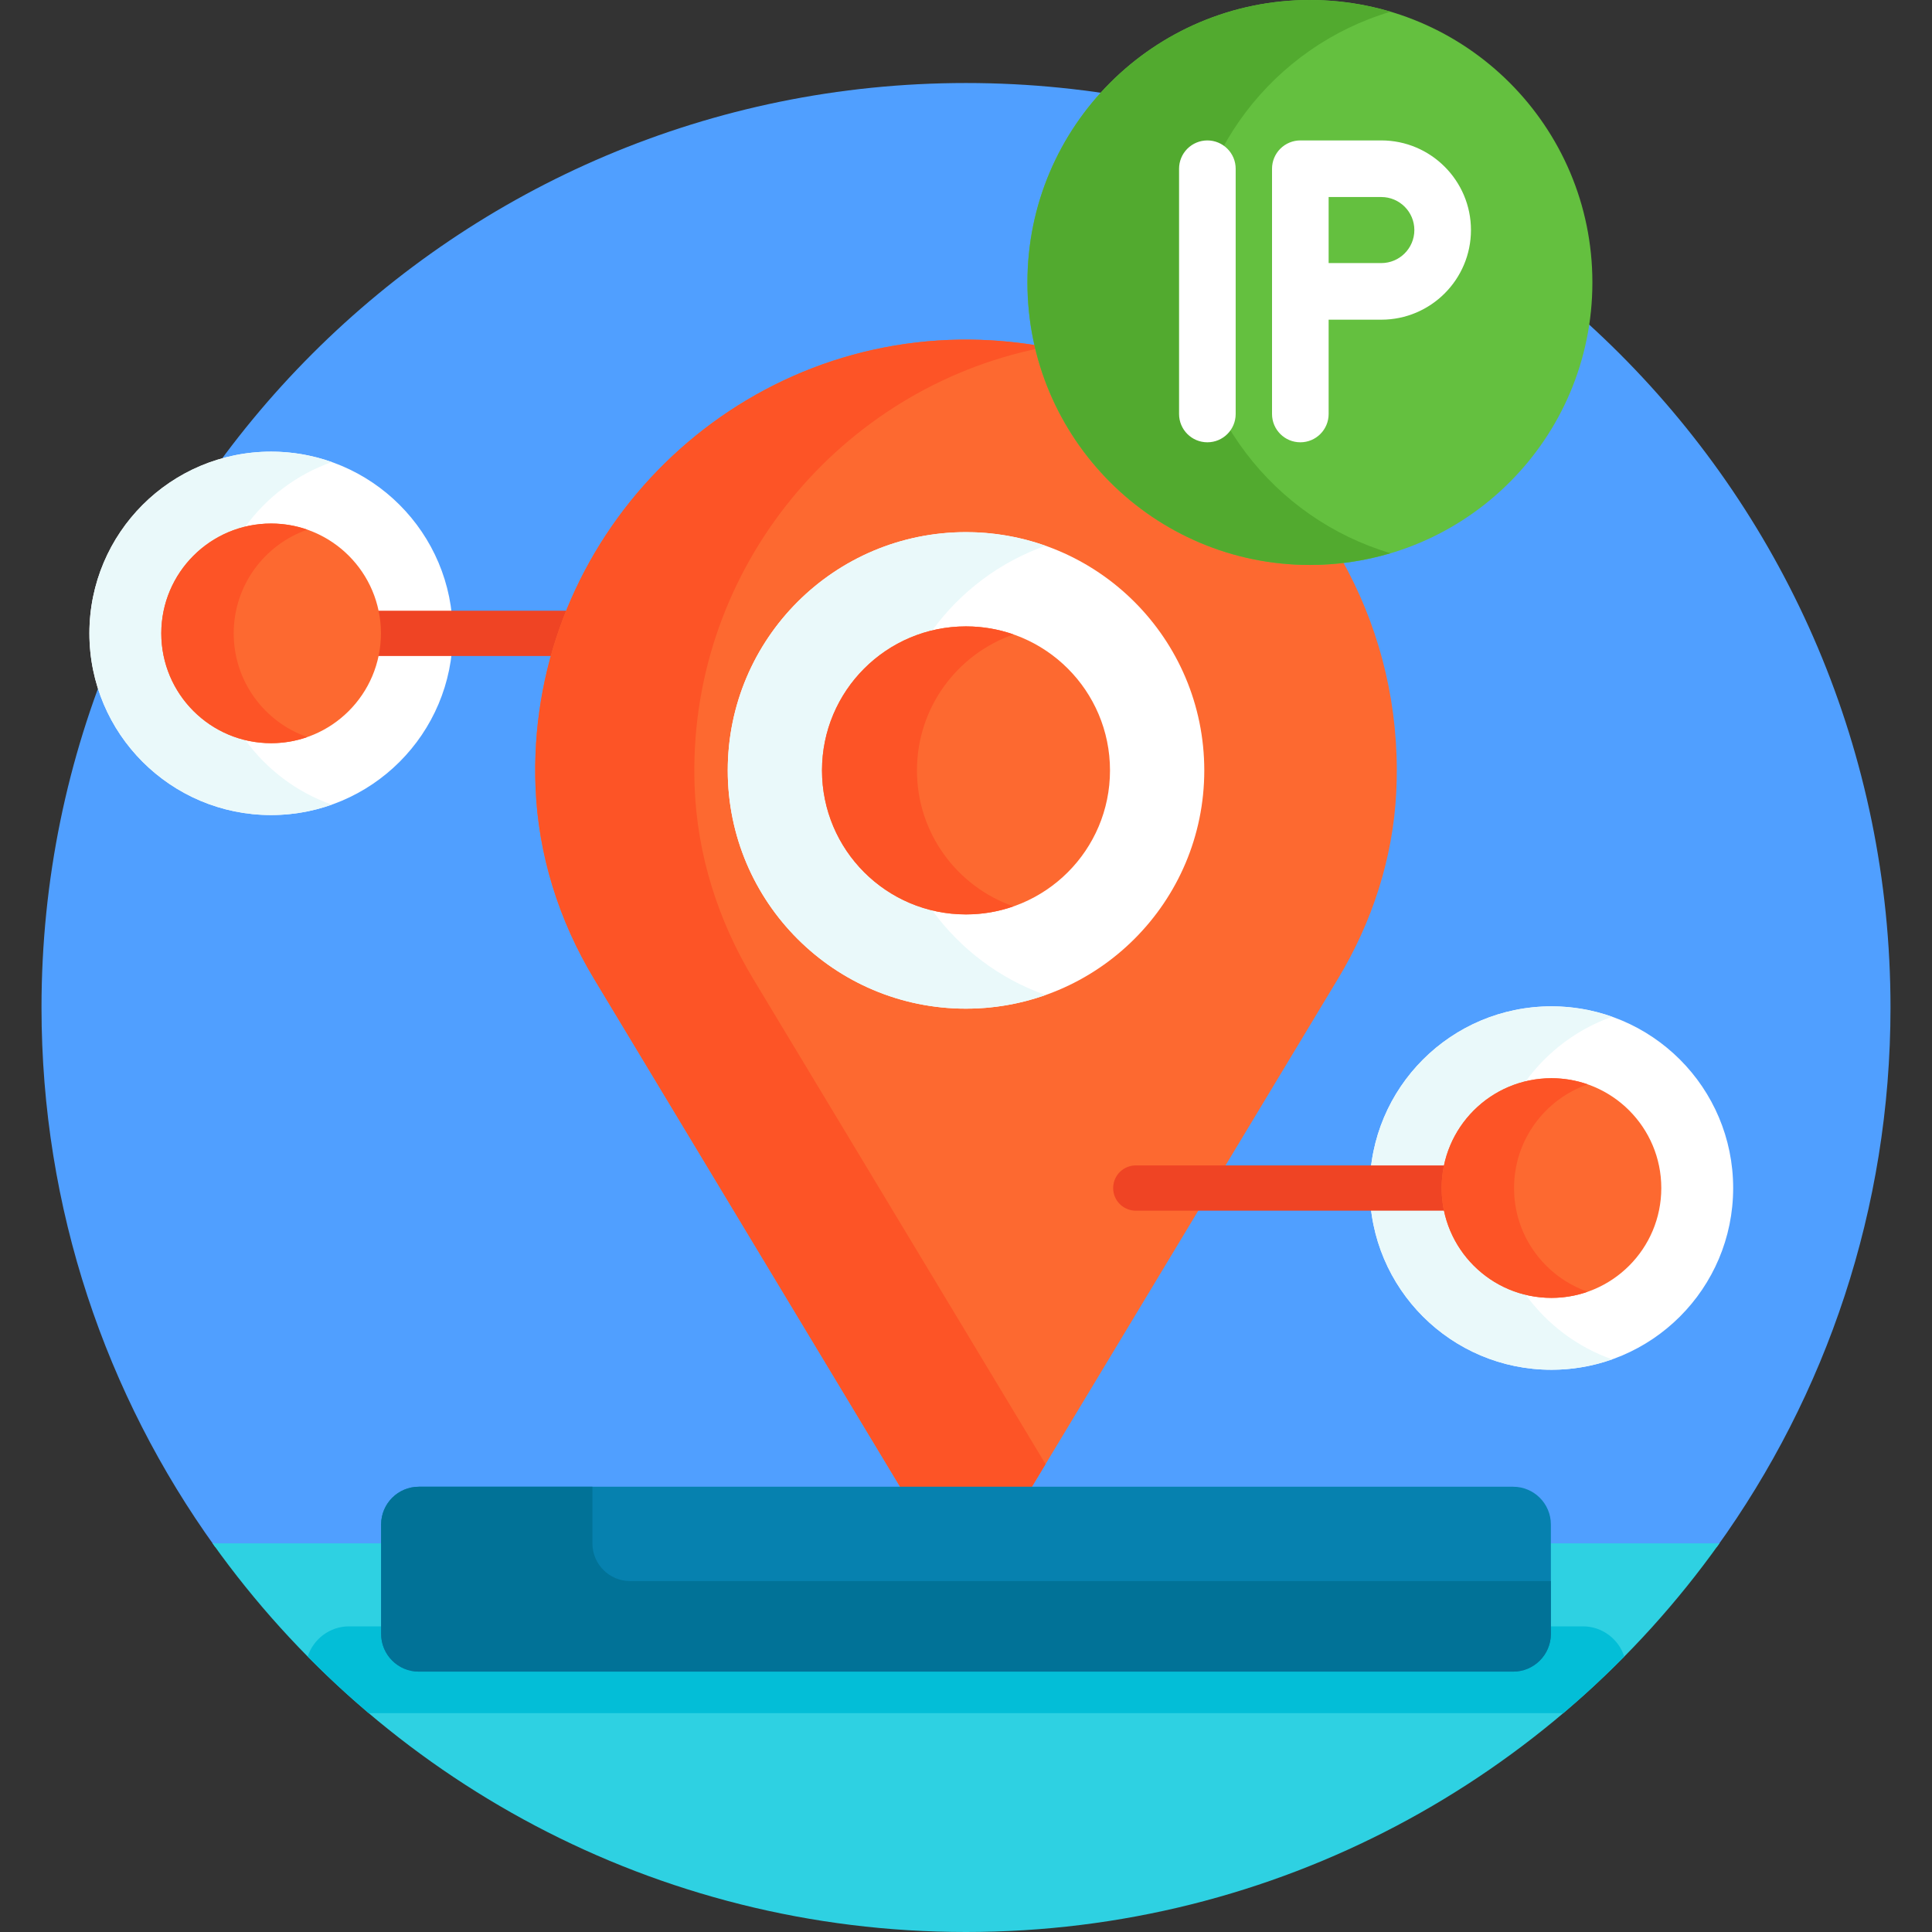
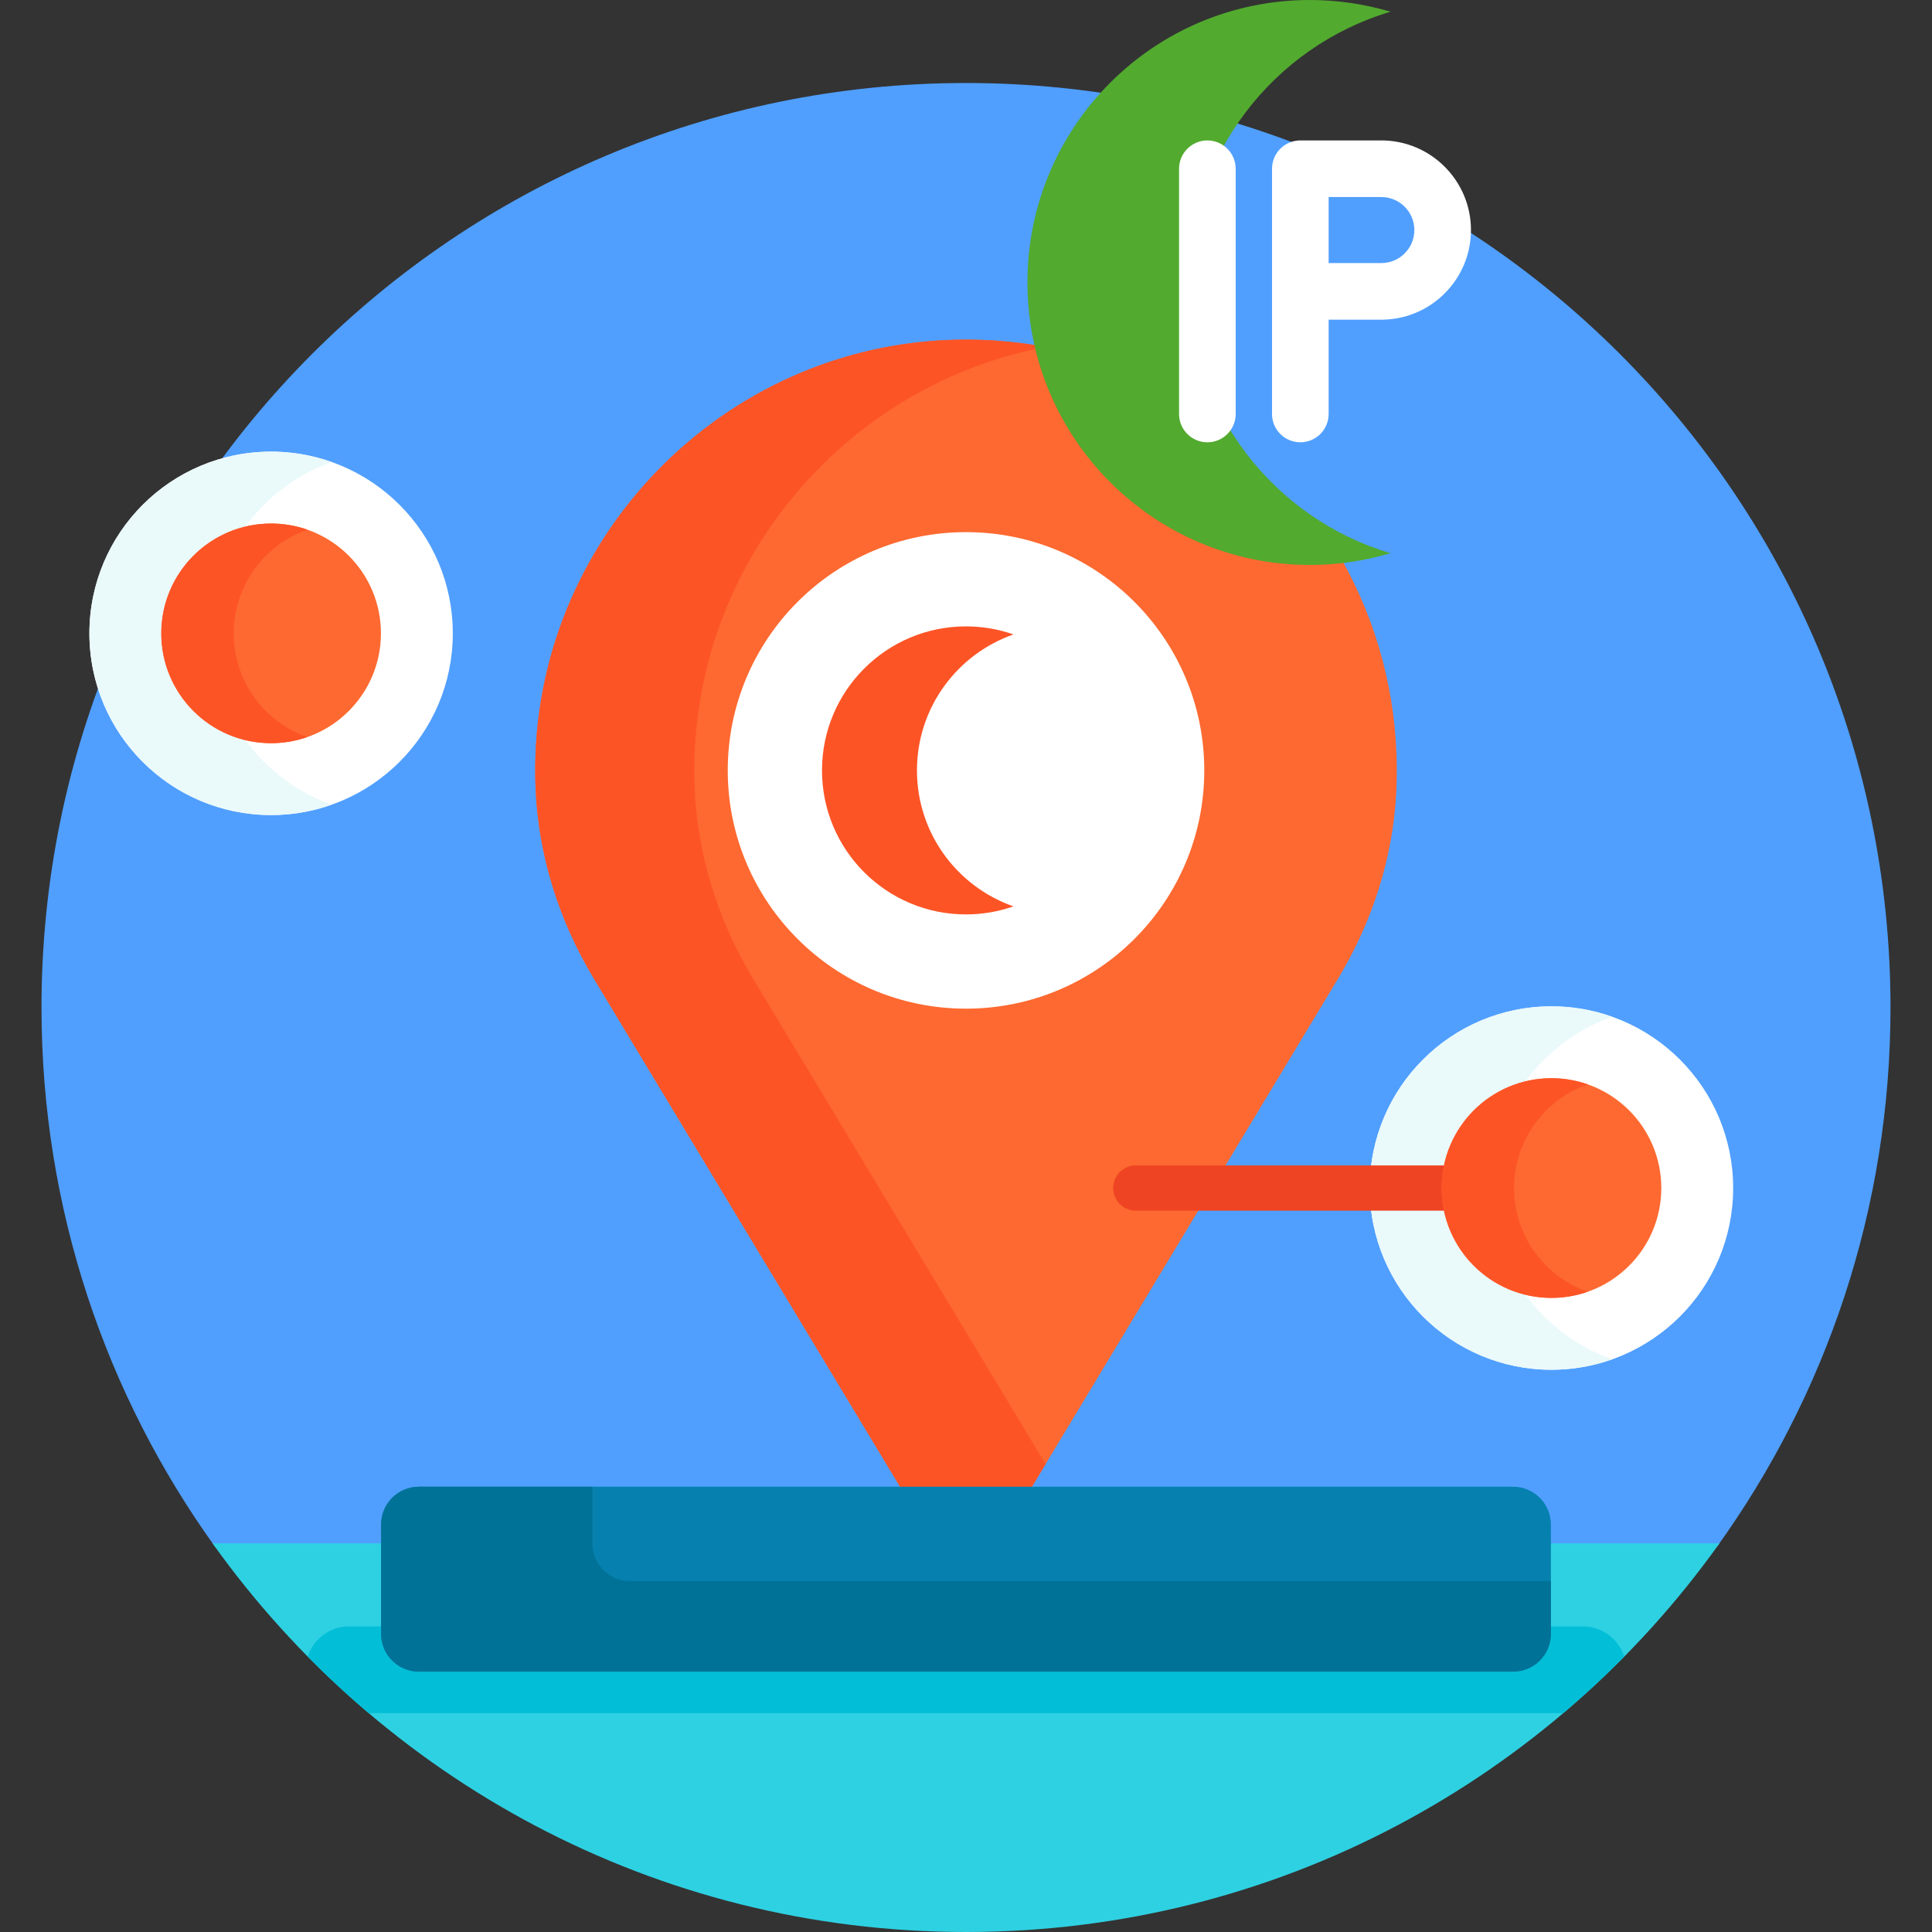
<svg xmlns="http://www.w3.org/2000/svg" width="60" height="60" viewBox="0 0 60 60" fill="none">
  <rect x="0" y="0" width="60" height="60" fill="#333333" stroke="none" />
  <g clip-path="url(#clip0_1365_2275)">
    <path d="M11.953 48.047V47.344C11.953 46.762 12.426 46.289 13.008 46.289H46.992C47.574 46.289 48.047 46.762 48.047 47.344V48.047H53.314C56.709 43.331 58.711 37.544 58.711 31.289C58.711 15.432 45.857 2.578 30 2.578C14.143 2.578 1.289 15.432 1.289 31.289C1.289 37.544 3.291 43.331 6.686 48.047H11.953Z" fill="#509FFF" />
    <path d="M8.419 25.312C11.536 25.312 14.062 22.786 14.062 19.669C14.062 16.553 11.536 14.026 8.419 14.026C5.303 14.026 2.776 16.553 2.776 19.669C2.776 22.786 5.303 25.312 8.419 25.312Z" fill="white" />
    <path d="M7.621 22.985C6.122 22.625 5.009 21.278 5.009 19.669C5.009 18.061 6.123 16.713 7.621 16.354C8.286 15.44 9.218 14.734 10.303 14.35C9.698 14.135 9.061 14.026 8.42 14.026C5.303 14.026 2.777 16.553 2.777 19.669C2.777 22.786 5.303 25.312 8.42 25.312C9.061 25.313 9.698 25.203 10.303 24.989C9.218 24.605 8.286 23.899 7.621 22.985Z" fill="#EAF9FA" />
-     <path d="M17.224 20.373C17.357 19.895 17.518 19.426 17.704 18.966H11.637C11.686 19.193 11.713 19.428 11.713 19.67C11.713 19.911 11.686 20.146 11.637 20.373H17.224Z" fill="#EF4424" />
    <path d="M8.419 23.08C10.303 23.08 11.83 21.553 11.83 19.669C11.83 17.786 10.303 16.259 8.419 16.259C6.536 16.259 5.009 17.786 5.009 19.669C5.009 21.553 6.536 23.08 8.419 23.08Z" fill="#FD6930" />
    <path d="M7.258 19.669C7.258 21.159 8.213 22.425 9.544 22.89C9.182 23.016 8.802 23.081 8.419 23.08C6.536 23.08 5.009 21.553 5.009 19.669C5.009 17.786 6.536 16.259 8.419 16.259C8.814 16.259 9.192 16.326 9.544 16.449C8.213 16.914 7.258 18.18 7.258 19.669Z" fill="#FD5426" />
    <path d="M48.047 47.93V50.742C48.047 51.324 47.574 51.797 46.992 51.797H13.008C12.426 51.797 11.953 51.324 11.953 50.742V47.93H6.601C11.806 55.235 20.346 60 30 60C39.654 60 48.194 55.235 53.399 47.93H48.047Z" fill="#2ED1E2" />
    <path d="M11.45 53.203H48.55C49.207 52.646 49.839 52.06 50.444 51.447C50.27 50.904 49.759 50.508 49.16 50.508H48.047V50.742C48.047 51.324 47.574 51.797 46.992 51.797H13.008C12.426 51.797 11.953 51.324 11.953 50.742V50.508H10.84C10.241 50.508 9.73 50.904 9.556 51.447C10.161 52.06 10.793 52.646 11.45 53.203Z" fill="#03BED7" />
    <path d="M40.681 17.428C36.584 17.428 33.145 14.565 32.253 10.736C31.449 10.6 30.635 10.537 29.82 10.548C22.461 10.645 16.517 16.763 16.623 24.122C16.624 24.225 16.627 24.327 16.631 24.43C16.709 26.537 17.356 28.585 18.444 30.391L28.023 46.289H31.977L41.558 30.387C42.615 28.633 43.26 26.651 43.362 24.605C43.373 24.38 43.379 24.153 43.379 23.926C43.379 21.544 42.755 19.308 41.664 17.37C41.338 17.408 41.01 17.427 40.681 17.428Z" fill="#FD6930" />
    <path d="M21.572 24.43C21.568 24.327 21.565 24.225 21.564 24.122C21.47 17.614 26.108 12.078 32.272 10.817C32.265 10.791 32.259 10.764 32.253 10.737C31.449 10.601 30.635 10.537 29.82 10.548C22.46 10.645 16.517 16.763 16.622 24.122C16.624 24.225 16.627 24.327 16.631 24.43C16.709 26.537 17.356 28.585 18.444 30.391L28.023 46.289H31.977L32.471 45.47L23.386 30.391C22.297 28.585 21.65 26.537 21.572 24.43Z" fill="#FD5426" />
    <path d="M30 31.325C34.087 31.325 37.4 28.012 37.4 23.926C37.4 19.839 34.087 16.526 30 16.526C25.913 16.526 22.601 19.839 22.601 23.926C22.601 28.012 25.913 31.325 30 31.325Z" fill="white" />
-     <path d="M28.952 28.273C26.988 27.802 25.528 26.035 25.528 23.926C25.528 21.816 26.988 20.049 28.952 19.578C29.824 18.38 31.047 17.453 32.469 16.95C31.676 16.669 30.841 16.526 30 16.526C25.913 16.526 22.601 19.839 22.601 23.926C22.601 28.012 25.913 31.325 30 31.325C30.841 31.326 31.676 31.182 32.469 30.901C31.047 30.398 29.824 29.471 28.952 28.273Z" fill="#EAF9FA" />
-     <path d="M40.681 17.545C45.526 17.545 49.453 13.617 49.453 8.772C49.453 3.928 45.526 0 40.681 0C35.836 0 31.908 3.928 31.908 8.772C31.908 13.617 35.836 17.545 40.681 17.545Z" fill="#64C03F" />
    <path d="M36.914 8.772C36.914 4.798 39.558 1.442 43.184 0.364C42.371 0.123 41.528 -0 40.681 7.30907e-08C35.836 7.30907e-08 31.908 3.928 31.908 8.772C31.908 13.617 35.836 17.545 40.681 17.545C41.528 17.545 42.371 17.422 43.184 17.18C39.558 16.103 36.914 12.747 36.914 8.772Z" fill="#52AA2F" />
    <path d="M42.898 4.361H40.383C40.15 4.361 39.926 4.454 39.761 4.619C39.597 4.783 39.504 5.007 39.504 5.24V12.857C39.504 13.343 39.898 13.736 40.383 13.736C40.868 13.736 41.262 13.343 41.262 12.857V9.928H42.898C44.433 9.928 45.682 8.679 45.682 7.144C45.682 5.61 44.433 4.361 42.898 4.361ZM42.898 8.17H41.262V6.119H42.898C43.464 6.119 43.924 6.579 43.924 7.144C43.924 7.71 43.464 8.17 42.898 8.17ZM37.496 4.361C37.263 4.361 37.039 4.454 36.874 4.619C36.71 4.783 36.617 5.007 36.617 5.24V12.857C36.617 13.343 37.011 13.736 37.496 13.736C37.981 13.736 38.375 13.343 38.375 12.857V5.24C38.375 5.007 38.282 4.783 38.117 4.619C37.953 4.454 37.729 4.361 37.496 4.361Z" fill="white" />
    <path d="M48.164 50.742V47.344C48.164 46.697 47.639 46.172 46.992 46.172H13.008C12.361 46.172 11.836 46.697 11.836 47.344V50.742C11.836 51.389 12.361 51.914 13.008 51.914H46.992C47.639 51.914 48.164 51.389 48.164 50.742Z" fill="#0681AF" />
    <path d="M48.164 50.742V49.102H19.57C18.923 49.102 18.398 48.577 18.398 47.93V46.172H13.008C12.361 46.172 11.836 46.697 11.836 47.344V50.742C11.836 51.389 12.361 51.914 13.008 51.914H46.992C47.639 51.914 48.164 51.389 48.164 50.742Z" fill="#017297" />
-     <path d="M30 28.398C32.47 28.398 34.472 26.396 34.472 23.926C34.472 21.456 32.47 19.453 30 19.453C27.53 19.453 25.528 21.456 25.528 23.926C25.528 26.396 27.53 28.398 30 28.398Z" fill="#FD6930" />
    <path d="M28.477 23.926C28.477 21.972 29.729 20.313 31.475 19.703C31.001 19.537 30.502 19.453 30 19.453C27.53 19.453 25.528 21.456 25.528 23.926C25.528 26.396 27.53 28.398 30 28.398C30.517 28.398 31.013 28.309 31.475 28.148C29.729 27.539 28.477 25.879 28.477 23.926Z" fill="#FD5426" />
    <path d="M48.182 42.539C51.299 42.539 53.825 40.013 53.825 36.896C53.825 33.779 51.299 31.253 48.182 31.253C45.066 31.253 42.539 33.779 42.539 36.896C42.539 40.013 45.066 42.539 48.182 42.539Z" fill="white" />
    <path d="M47.383 40.212C45.885 39.852 44.771 38.505 44.771 36.896C44.771 35.288 45.885 33.94 47.383 33.58C48.048 32.667 48.98 31.96 50.065 31.576C49.461 31.362 48.824 31.253 48.182 31.253C45.066 31.253 42.539 33.779 42.539 36.896C42.539 40.013 45.066 42.539 48.182 42.539C48.824 42.539 49.461 42.43 50.065 42.216C48.98 41.832 48.048 41.125 47.383 40.212Z" fill="#EAF9FA" />
    <path d="M44.888 36.896C44.888 36.655 44.915 36.42 44.965 36.193H35.273C35.087 36.193 34.908 36.267 34.776 36.399C34.644 36.531 34.57 36.709 34.57 36.896C34.57 37.083 34.644 37.261 34.776 37.393C34.908 37.525 35.087 37.599 35.273 37.599H44.965C44.914 37.368 44.889 37.133 44.888 36.896Z" fill="#EF4424" />
    <path d="M48.182 40.307C50.066 40.307 51.593 38.78 51.593 36.896C51.593 35.012 50.066 33.485 48.182 33.485C46.298 33.485 44.771 35.012 44.771 36.896C44.771 38.78 46.298 40.307 48.182 40.307Z" fill="#FD6930" />
    <path d="M47.02 36.896C47.02 35.407 47.975 34.141 49.306 33.676C48.945 33.549 48.565 33.485 48.182 33.485C46.298 33.485 44.771 35.012 44.771 36.896C44.771 38.78 46.298 40.307 48.182 40.307C48.576 40.307 48.954 40.239 49.306 40.116C47.975 39.651 47.02 38.386 47.02 36.896Z" fill="#FD5426" />
  </g>
  <defs>
    <clipPath id="clip0_1365_2275">
      <rect width="60" height="60" fill="white" />
    </clipPath>
  </defs>
</svg>